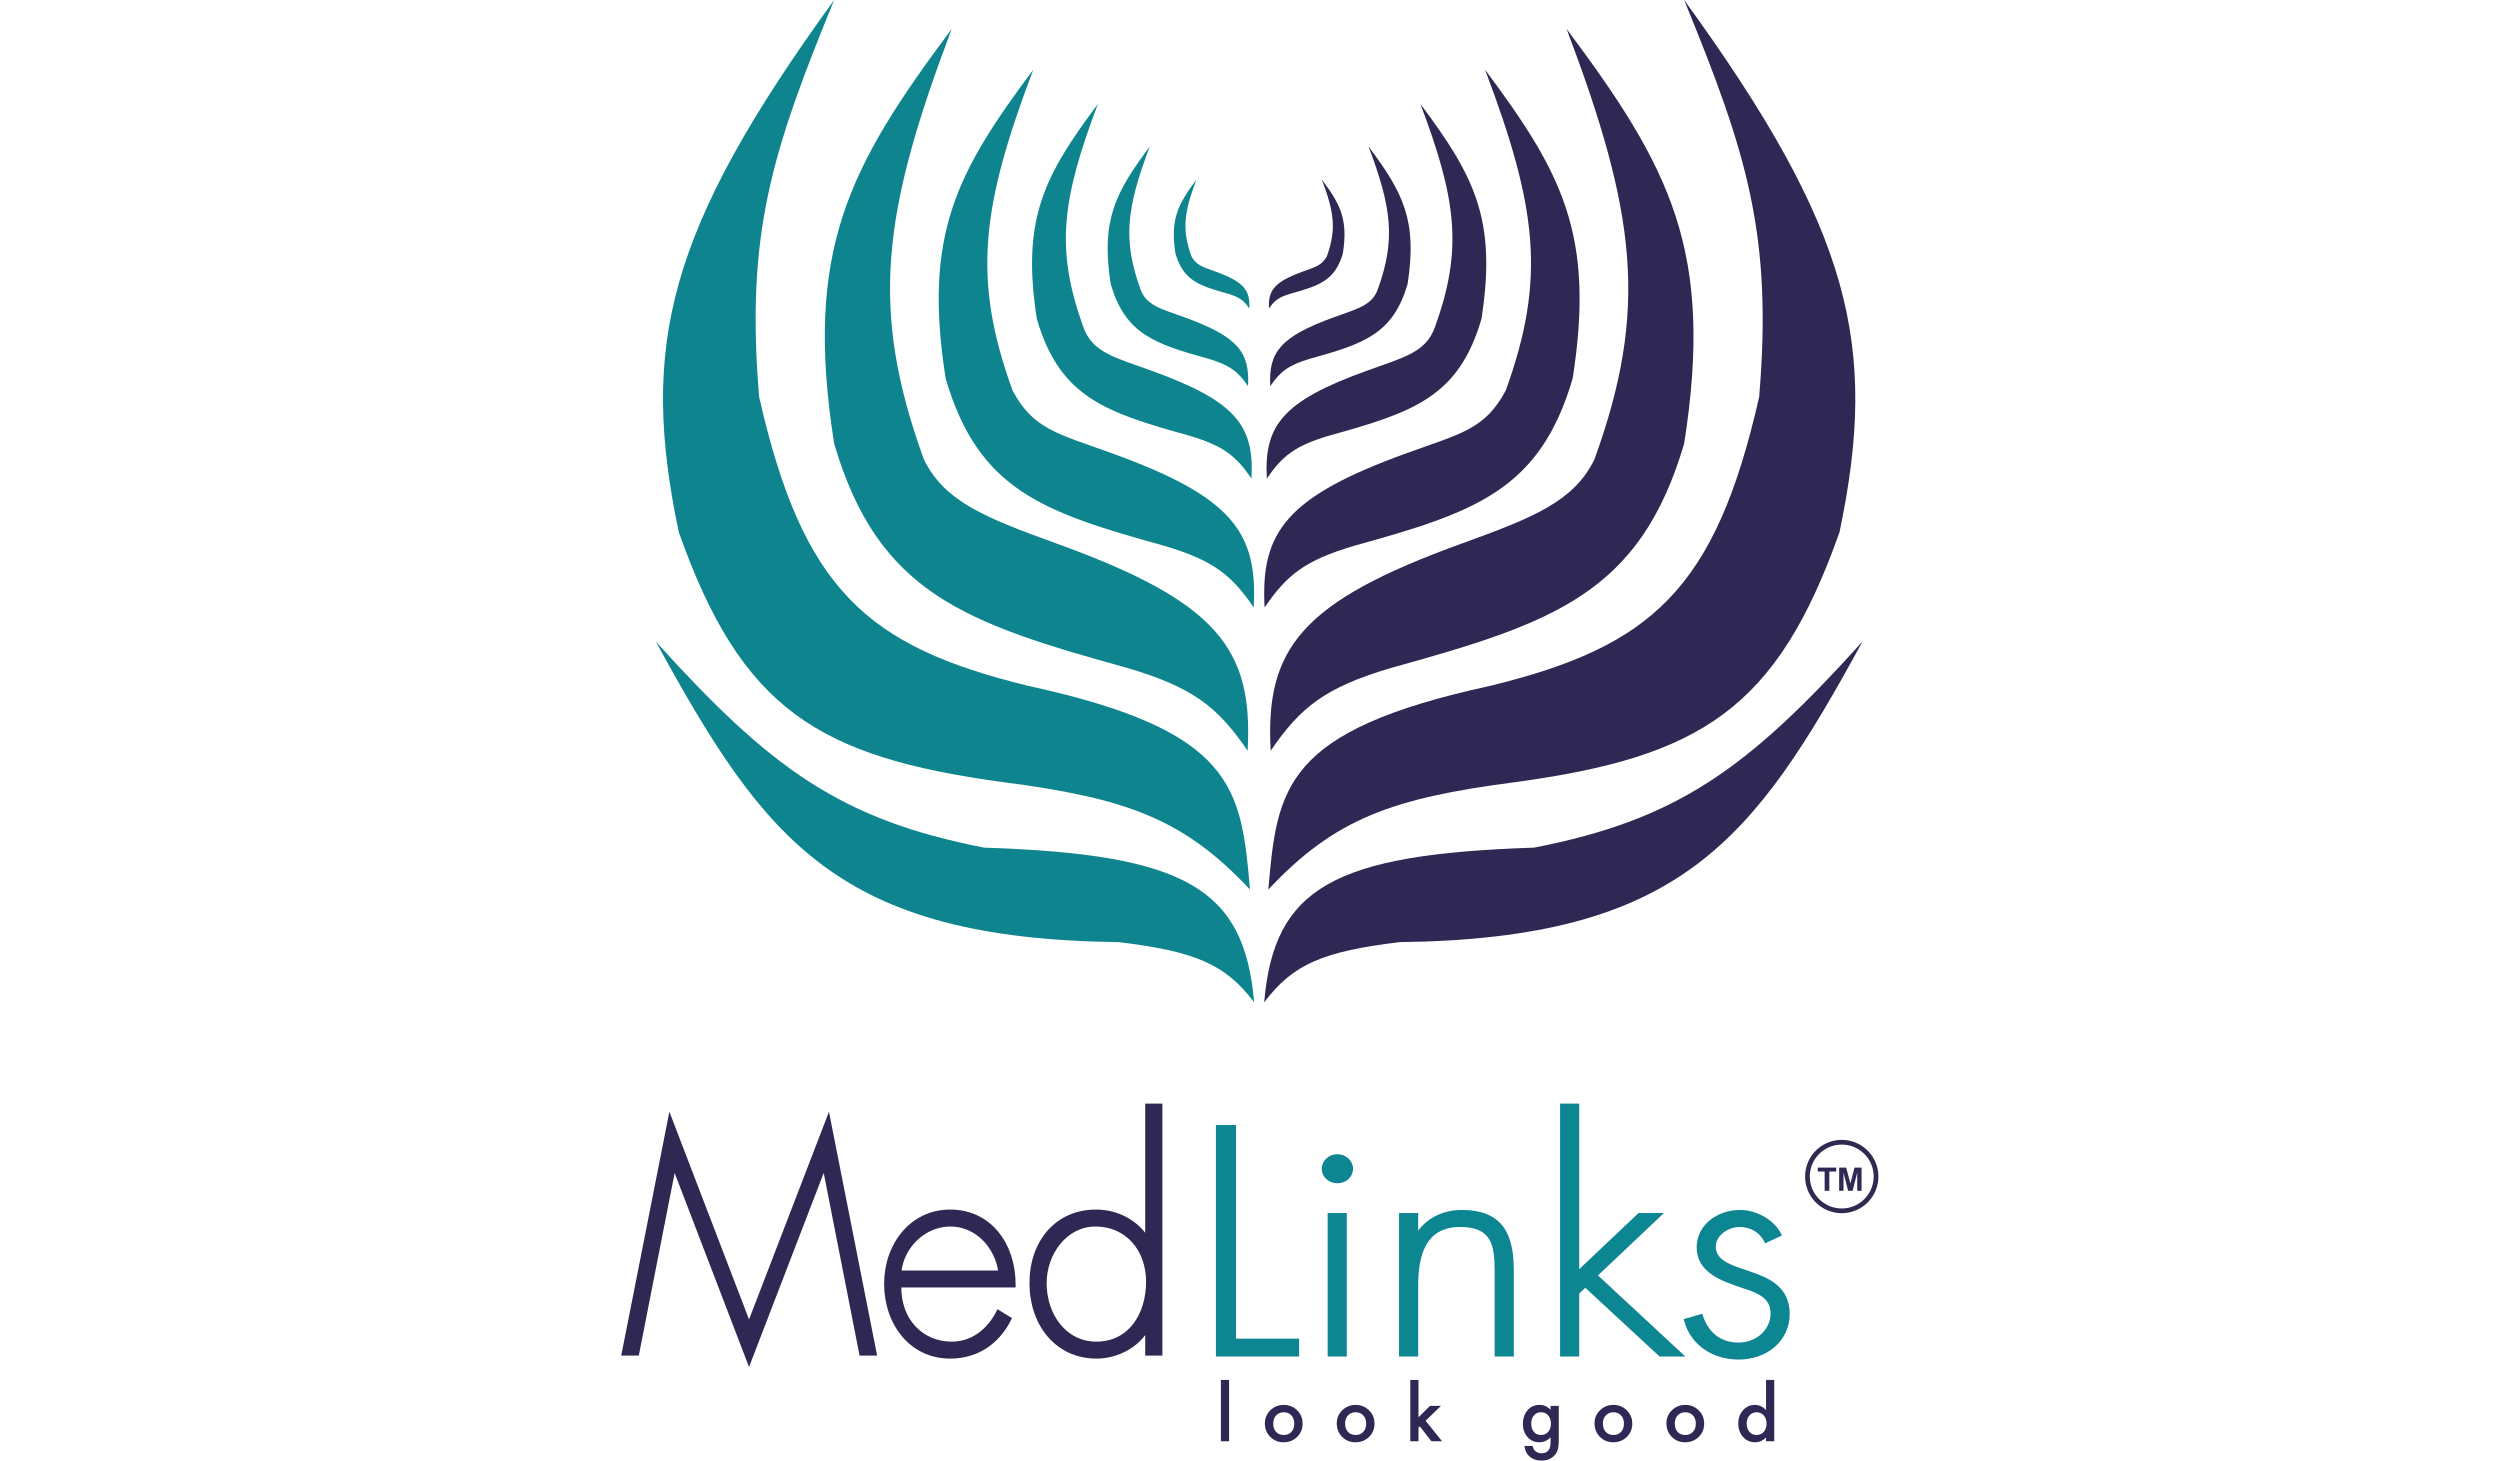
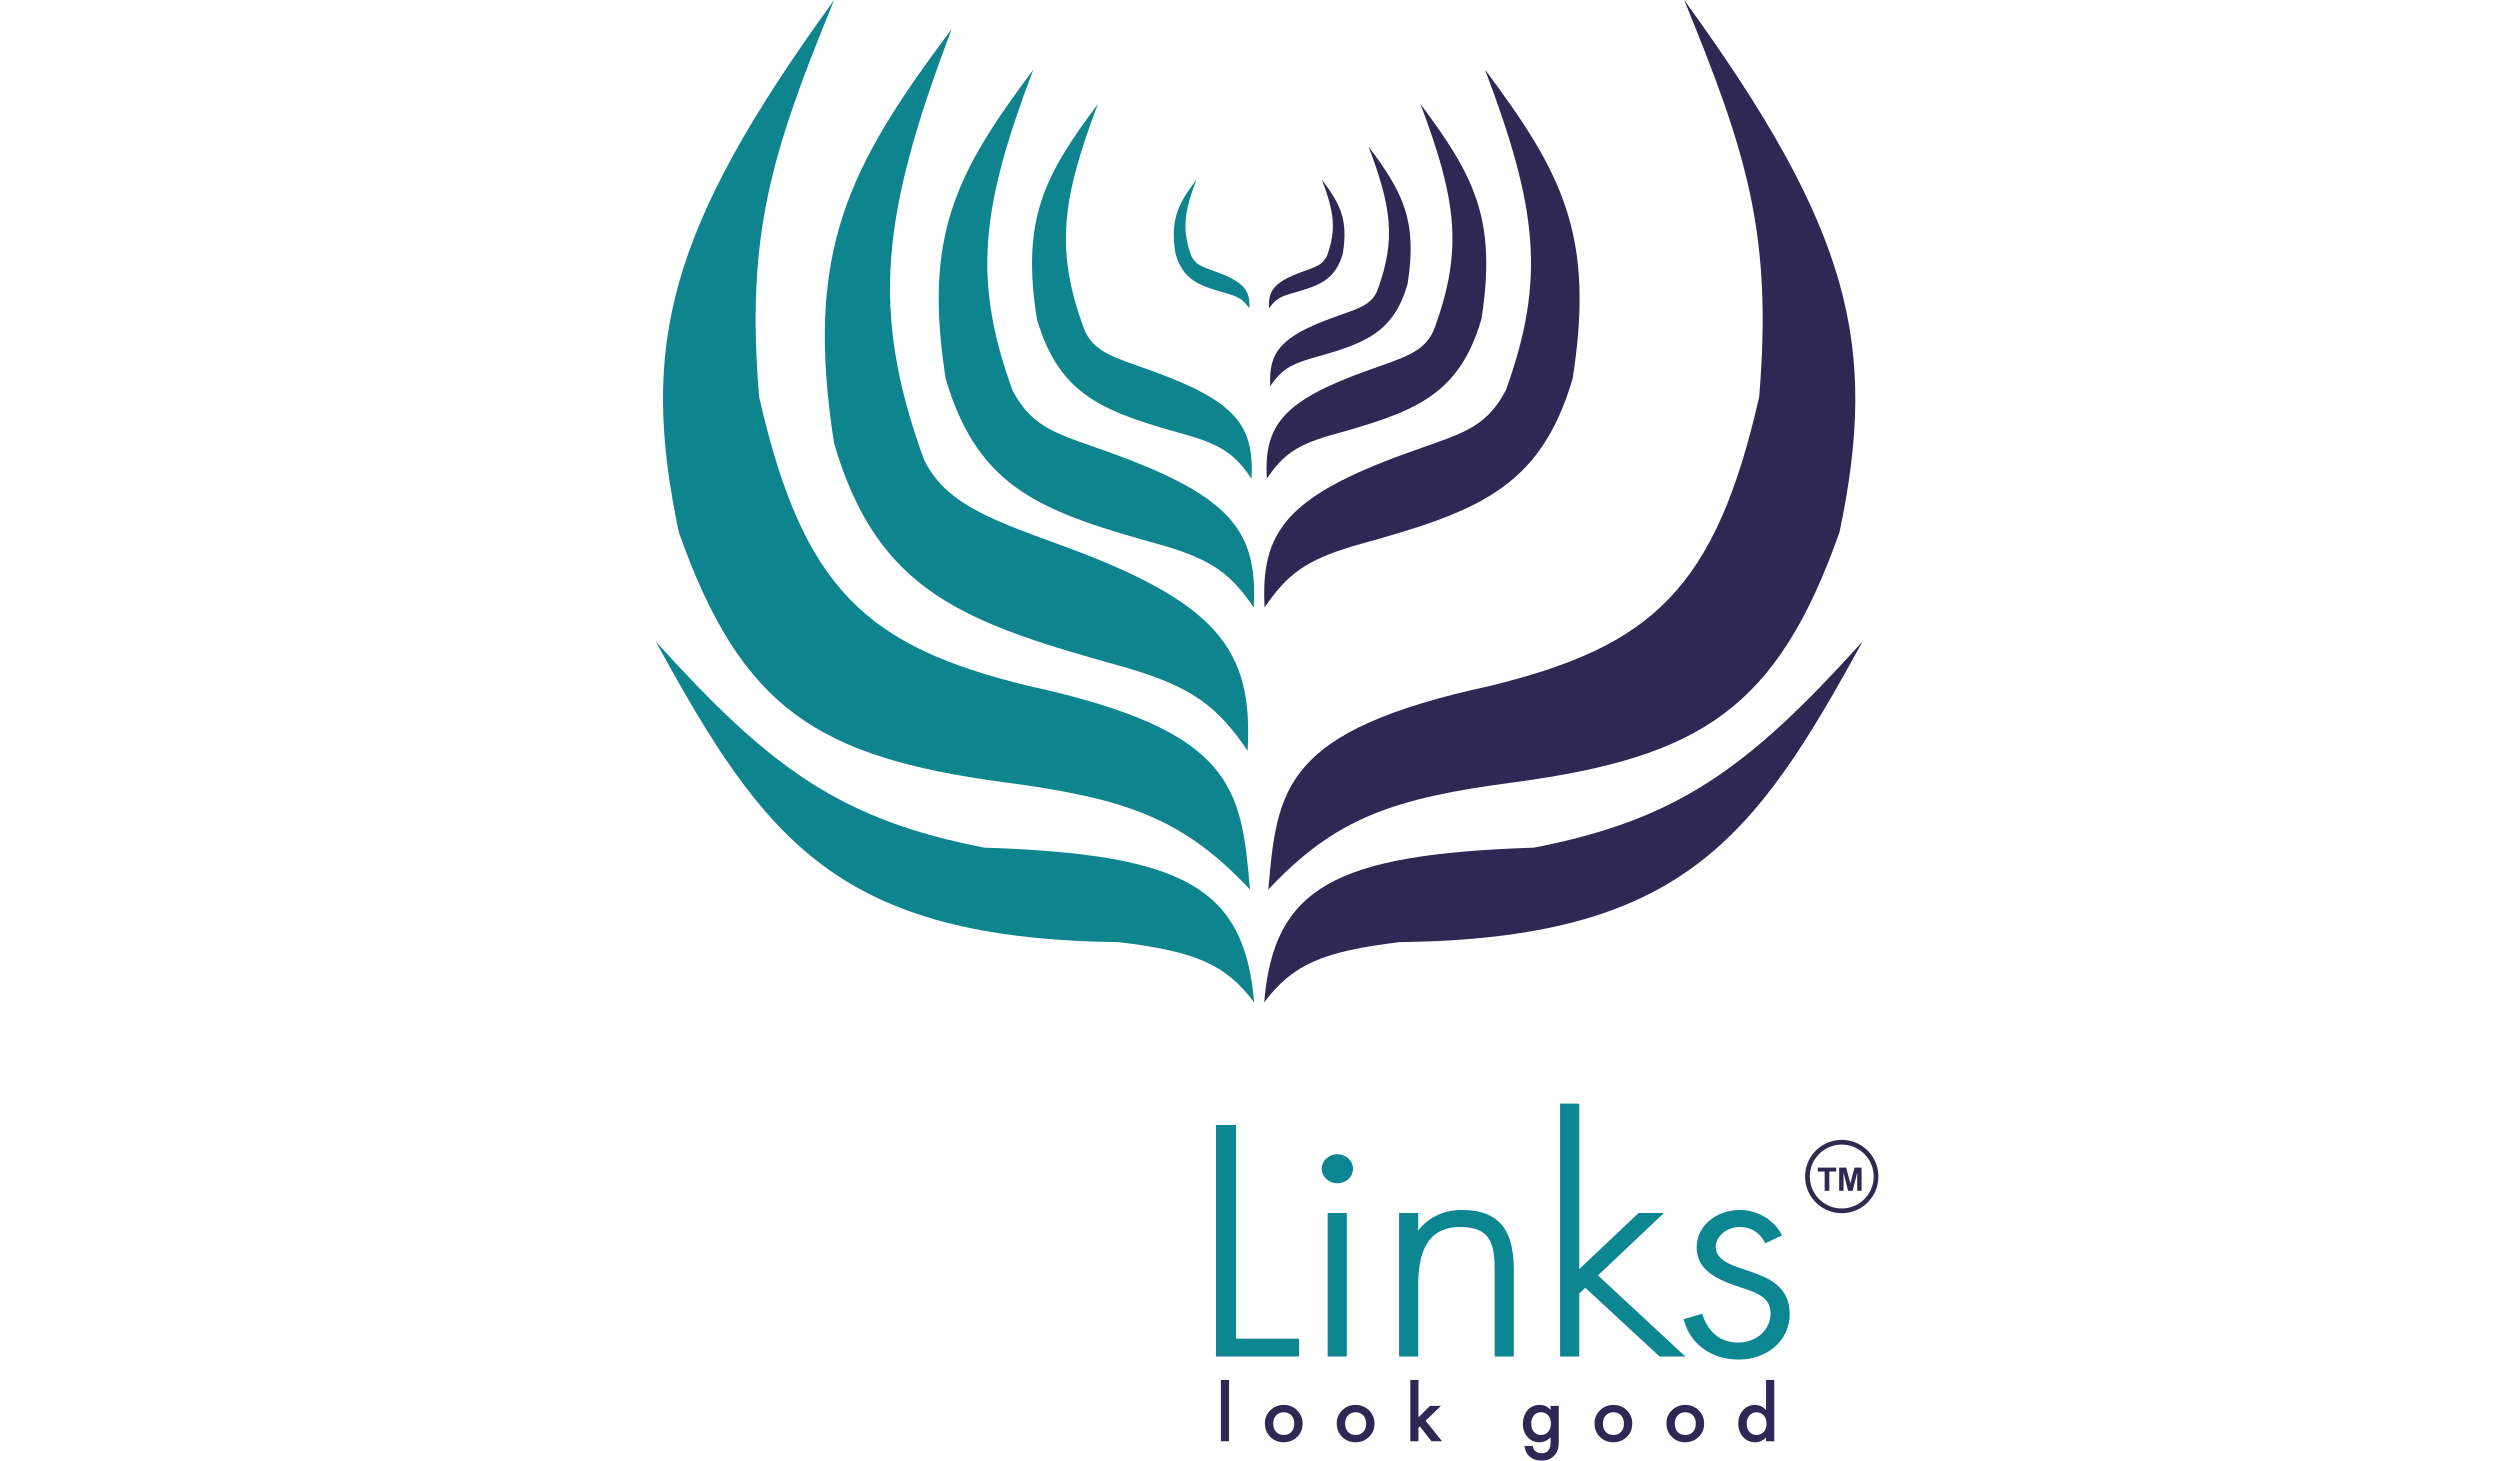
<svg xmlns="http://www.w3.org/2000/svg" width="207" height="121" viewBox="0 0 1066 1237" fill="none">
-   <path d="M203.125 1145.82L203.271 1146.57H204.029H215.131H216.252L216.035 1145.47L176.939 947.511L176.321 944.38L175.175 947.358L108.946 1119.44L42.956 947.359L41.811 944.373L41.191 947.511L2.096 1145.47L1.878 1146.57H3H14.101H14.86L15.006 1145.82L45.683 989.568L108.084 1152.33L108.943 1154.57L109.805 1152.33L172.446 989.563L203.125 1145.82ZM332.771 1088.88H333.686L333.692 1087.97C333.814 1070.89 328.816 1055.11 319.459 1043.58C310.087 1032.03 296.373 1024.78 279.195 1024.78C245.968 1024.78 224.215 1053.55 224.215 1086.69C224.215 1120.33 245.476 1149.11 279.195 1149.11C301.524 1149.11 319.692 1137.46 329.976 1116.83L330.353 1116.08L329.63 1115.64L320.46 1110.05L319.608 1109.53L319.157 1110.42C311.307 1125.95 297.585 1136.59 280.643 1136.59C267.976 1136.59 256.883 1131.74 249.041 1123.26C241.36 1114.96 236.753 1103.14 236.902 1088.88H332.771ZM445.218 1145.65V1146.57H446.14H457H457.922V1145.65V936V935.078H457H446.14H445.218V936V1046.26C435.466 1032.39 419.407 1024.78 402.7 1024.78C385.67 1024.78 371.778 1031.43 362.156 1042.47C352.543 1053.5 347.238 1068.85 347.238 1086.18C347.238 1120.85 368.753 1149.11 403.183 1149.11C419.081 1149.11 436.362 1141.14 445.218 1127.12V1145.65ZM320.857 1076.37H237.014C239.378 1055.14 257.609 1037.3 279.436 1037.3C301.426 1037.3 317.843 1055.54 320.857 1076.37ZM445.942 1084.91C445.942 1098.86 442.122 1111.8 434.852 1121.23C427.6 1130.63 416.885 1136.59 402.942 1136.59C376.6 1136.59 359.941 1112.81 359.941 1086.18C359.941 1061.1 377.309 1037.3 402.218 1037.3C428.641 1037.3 445.942 1058.13 445.942 1084.91Z" fill="#302854" stroke="#302854" stroke-width="1.844" />
  <path d="M520.268 954.111V953.19H519.346H506H505.078V954.111V1146.45V1147.37H506H572.731H573.653V1146.45V1134.97V1134.05H572.731H520.268V954.111ZM614.011 1028.6V1027.68H613.09H600.577H599.656V1028.6V1146.45V1147.37H600.577H613.09H614.011V1146.45V1028.6ZM674.452 1028.6V1027.68H673.53H661.018H660.096V1028.6V1146.45V1147.37H661.018H673.53H674.452V1146.45V1088.29C674.452 1076.33 675.776 1063.65 681.014 1053.97C683.623 1049.15 687.198 1045.09 692.062 1042.23C696.927 1039.37 703.137 1037.68 711.067 1037.68C724.904 1037.68 732.255 1041.94 736.24 1048.56C740.297 1055.29 741.008 1064.67 741.008 1075.28V1146.45V1147.37H741.93H754.442H755.364V1146.45V1075.28C755.364 1060.05 753.071 1047.48 746.454 1038.72C739.792 1029.9 728.9 1025.12 712.179 1025.12C696.016 1025.12 682.358 1032.42 674.452 1044.6V1028.6ZM810.761 936V935.078H809.839H797.327H796.405V936V1146.45V1147.37H797.327H809.839H810.761V1146.45V1094.55L816.8 1088.79L879.837 1147.13L880.102 1147.37H880.463H896.868H899.216L897.495 1145.77L826.202 1079.61L879.428 1029.27L881.111 1027.68H878.795H862.668H862.301L862.034 1027.93L810.761 1076.45V936ZM981.163 1045.76L982.022 1045.35L981.593 1044.51C975.854 1033.19 961.328 1025.12 947.961 1025.12C929.01 1025.12 912.005 1037.36 912.005 1055.89C912.005 1066.23 917.235 1073.18 924.605 1078.24C931.925 1083.27 941.439 1086.49 950.171 1089.42L950.183 1089.42C956.597 1091.47 962.706 1093.6 967.221 1096.97C971.671 1100.29 974.566 1104.81 974.566 1111.76C974.566 1125.97 962.265 1137.36 946.571 1137.36C938.282 1137.36 931.678 1134.94 926.572 1130.84C921.457 1126.73 917.79 1120.9 915.469 1114.01L915.186 1113.18L914.337 1113.42L902.103 1116.99L901.231 1117.25L901.473 1118.12C906.882 1137.72 924.812 1149.92 946.571 1149.92C970.029 1149.92 988.922 1134.58 988.922 1112.27C988.922 1101.35 984.895 1093.97 978.832 1088.66C972.82 1083.38 964.846 1080.18 957.021 1077.47C955.402 1076.91 953.792 1076.37 952.206 1075.84C946.053 1073.78 940.257 1071.83 935.672 1069.21C932.81 1067.57 930.487 1065.7 928.88 1063.43C927.283 1061.18 926.361 1058.48 926.361 1055.13C926.361 1050.38 928.951 1046.03 932.932 1042.84C936.913 1039.65 942.203 1037.68 947.405 1037.68C957.087 1037.68 965.101 1042.61 969.106 1050.44L969.512 1051.24L970.319 1050.86L981.163 1045.76ZM619.294 989.314C619.294 983.134 613.815 977.933 606.973 977.933C600.13 977.933 594.651 983.134 594.651 989.314C594.651 995.763 600.145 1000.69 606.973 1000.69C613.8 1000.69 619.294 995.763 619.294 989.314Z" fill="#0C8691" stroke="#0E8593" stroke-width="1.844" />
  <circle cx="1033.9" cy="995.904" r="29.04" transform="rotate(-1.617 1033.9 995.904)" stroke="#302A51" stroke-width="4" />
  <path d="M1019.42 1008V991.684H1013.59V988.362H1029.2V991.684H1023.38V1008H1019.42ZM1031.71 1008V988.362H1037.65L1041.21 1001.76L1044.73 988.362H1050.68V1008H1047V992.541L1043.1 1008H1039.28L1035.4 992.541V1008H1031.71Z" fill="#2F2854" />
  <path d="M515.286 1168.06V1220H508.367V1168.06H515.286ZM545.591 1204.81C545.591 1200.48 547.139 1196.8 550.235 1193.77C553.33 1190.74 557.102 1189.22 561.551 1189.22C566.02 1189.22 569.813 1190.75 572.929 1193.8C576.004 1196.85 577.542 1200.61 577.542 1205.05C577.542 1209.54 575.994 1213.31 572.898 1216.34C569.782 1219.35 565.959 1220.86 561.428 1220.86C556.938 1220.86 553.176 1219.32 550.142 1216.25C547.108 1213.21 545.591 1209.4 545.591 1204.81ZM552.664 1204.93C552.664 1207.93 553.463 1210.29 555.062 1212.04C556.703 1213.8 558.865 1214.68 561.551 1214.68C564.257 1214.68 566.42 1213.81 568.039 1212.07C569.659 1210.32 570.469 1208 570.469 1205.09C570.469 1202.17 569.659 1199.85 568.039 1198.11C566.399 1196.34 564.237 1195.46 561.551 1195.46C558.906 1195.46 556.764 1196.34 555.124 1198.11C553.484 1199.87 552.664 1202.14 552.664 1204.93ZM606.432 1204.81C606.432 1200.48 607.98 1196.8 611.076 1193.77C614.172 1190.74 617.944 1189.22 622.392 1189.22C626.862 1189.22 630.654 1190.75 633.77 1193.8C636.845 1196.85 638.383 1200.61 638.383 1205.05C638.383 1209.54 636.835 1213.31 633.74 1216.34C630.623 1219.35 626.8 1220.86 622.269 1220.86C617.78 1220.86 614.018 1219.32 610.984 1216.25C607.95 1213.21 606.432 1209.4 606.432 1204.81ZM613.505 1204.93C613.505 1207.93 614.305 1210.29 615.904 1212.04C617.544 1213.8 619.707 1214.68 622.392 1214.68C625.098 1214.68 627.261 1213.81 628.881 1212.07C630.5 1210.32 631.31 1208 631.31 1205.09C631.31 1202.17 630.5 1199.85 628.881 1198.11C627.241 1196.34 625.078 1195.46 622.392 1195.46C619.748 1195.46 617.605 1196.34 615.965 1198.11C614.325 1199.87 613.505 1202.14 613.505 1204.93ZM675.607 1168.06V1199.73L685.356 1190.05H694.642L681.635 1202.63L695.596 1220H686.616L676.714 1207.36L675.607 1208.47V1220H668.688V1168.06H675.607ZM794.369 1219.29C794.369 1220.71 794.317 1221.95 794.215 1223.01C794.133 1224.1 794.01 1225.05 793.846 1225.87C793.354 1228.13 792.39 1230.07 790.955 1231.69C788.249 1234.8 784.528 1236.36 779.793 1236.36C775.795 1236.36 772.505 1235.28 769.921 1233.13C767.256 1230.92 765.719 1227.85 765.309 1223.94H772.259C772.525 1225.41 772.966 1226.55 773.581 1227.35C775.016 1229.22 777.107 1230.15 779.854 1230.15C784.918 1230.15 787.45 1227.04 787.45 1220.83V1216.65C784.703 1219.46 781.535 1220.86 777.948 1220.86C773.868 1220.86 770.526 1219.38 767.923 1216.43C765.299 1213.44 763.986 1209.7 763.986 1205.21C763.986 1200.84 765.206 1197.13 767.646 1194.08C770.27 1190.84 773.735 1189.22 778.04 1189.22C781.812 1189.22 784.949 1190.62 787.45 1193.43V1190.05H794.369V1219.29ZM787.726 1205.09C787.726 1202.17 786.947 1199.85 785.389 1198.11C783.811 1196.32 781.791 1195.43 779.331 1195.43C776.707 1195.43 774.637 1196.4 773.12 1198.35C771.746 1200.09 771.059 1202.35 771.059 1205.12C771.059 1207.84 771.746 1210.08 773.12 1211.82C774.616 1213.73 776.687 1214.68 779.331 1214.68C781.976 1214.68 784.067 1213.72 785.605 1211.79C787.019 1210.05 787.726 1207.81 787.726 1205.09ZM824.643 1204.81C824.643 1200.48 826.191 1196.8 829.287 1193.77C832.382 1190.74 836.155 1189.22 840.603 1189.22C845.072 1189.22 848.865 1190.75 851.981 1193.8C855.056 1196.85 856.594 1200.61 856.594 1205.05C856.594 1209.54 855.046 1213.31 851.95 1216.34C848.834 1219.35 845.011 1220.86 840.48 1220.86C835.991 1220.86 832.229 1219.32 829.195 1216.25C826.16 1213.21 824.643 1209.4 824.643 1204.81ZM831.716 1204.93C831.716 1207.93 832.516 1210.29 834.115 1212.04C835.755 1213.8 837.918 1214.68 840.603 1214.68C843.309 1214.68 845.472 1213.81 847.092 1212.07C848.711 1210.32 849.521 1208 849.521 1205.09C849.521 1202.17 848.711 1199.85 847.092 1198.11C845.452 1196.34 843.289 1195.46 840.603 1195.46C837.959 1195.46 835.816 1196.34 834.176 1198.11C832.536 1199.87 831.716 1202.14 831.716 1204.93ZM885.485 1204.81C885.485 1200.48 887.033 1196.8 890.128 1193.77C893.224 1190.74 896.996 1189.22 901.445 1189.22C905.914 1189.22 909.706 1190.75 912.823 1193.8C915.898 1196.85 917.435 1200.61 917.435 1205.05C917.435 1209.54 915.887 1213.31 912.792 1216.34C909.676 1219.35 905.852 1220.86 901.322 1220.86C896.832 1220.86 893.07 1219.32 890.036 1216.25C887.002 1213.21 885.485 1209.4 885.485 1204.81ZM892.558 1204.93C892.558 1207.93 893.357 1210.29 894.956 1212.04C896.596 1213.8 898.759 1214.68 901.445 1214.68C904.151 1214.68 906.314 1213.81 907.933 1212.07C909.553 1210.32 910.362 1208 910.362 1205.09C910.362 1202.17 909.553 1199.85 907.933 1198.11C906.293 1196.34 904.13 1195.46 901.445 1195.46C898.8 1195.46 896.658 1196.34 895.018 1198.11C893.378 1199.87 892.558 1202.14 892.558 1204.93ZM969.82 1168.06H976.77V1220H969.82V1216.86C967.093 1219.53 964.008 1220.86 960.564 1220.86C956.464 1220.86 953.061 1219.36 950.354 1216.37C947.669 1213.32 946.326 1209.5 946.326 1204.93C946.326 1200.46 947.669 1196.73 950.354 1193.74C953.02 1190.72 956.371 1189.22 960.41 1189.22C963.916 1189.22 967.052 1190.65 969.82 1193.52V1168.06ZM953.399 1204.93C953.399 1207.8 954.168 1210.14 955.705 1211.94C957.284 1213.77 959.272 1214.68 961.671 1214.68C964.234 1214.68 966.304 1213.8 967.883 1212.04C969.461 1210.21 970.251 1207.89 970.251 1205.09C970.251 1202.28 969.461 1199.96 967.883 1198.14C966.304 1196.35 964.254 1195.46 961.732 1195.46C959.354 1195.46 957.366 1196.36 955.767 1198.17C954.188 1199.99 953.399 1202.25 953.399 1204.93Z" fill="#2F2854" />
  <path d="M659.5 797.5C595.083 805.34 569.295 816.021 545 848.5C553.269 751.333 603.659 723.077 773.5 717.5C894.831 693.839 954.299 650.723 1051.5 543C959.387 711.554 897.665 794.615 659.5 797.5Z" fill="#302854" />
  <path d="M758 662C653.352 675.564 604.792 692.901 548.5 753C556.02 666.68 561.284 618.592 736.5 580.5C872.709 547.175 926.905 499.382 964 336C975.5 198 953.419 129.329 900.5 0C1042.32 195.422 1065.13 292.747 1032 450.5C979.063 600.26 914.299 640.67 758 662Z" fill="#302854" />
-   <path d="M652 565.5C597.086 581.857 576.028 598.031 550.5 635.5C545.778 549.343 575.616 509.455 712.5 460C773.159 437.984 807 424.5 824.5 389C870.593 261.941 860.031 180.63 801 24.5C888.803 142.003 926.107 212.649 900.5 375.5C863.192 502.413 789.86 527.316 652 565.5Z" fill="#302854" />
  <path d="M620.963 462.047C580.052 474.233 564.363 486.282 545.345 514.197C541.827 450.009 564.057 420.293 666.035 383.449C711.227 367.047 731.968 363.5 749.476 330.554C783.815 235.894 775.946 175.317 731.968 59C797.381 146.54 825.173 199.172 806.096 320.496C778.301 415.046 723.669 433.599 620.963 462.047Z" fill="#302854" />
  <path d="M599.918 368.774C571.418 377.263 560.489 385.657 547.24 405.103C544.79 360.388 560.275 339.687 631.317 314.02C662.798 302.595 681.707 298.5 689.444 277.172C713.366 211.23 707.884 169.03 677.247 88C722.816 148.983 742.177 185.648 728.887 270.166C709.524 336.032 671.466 348.957 599.918 368.774Z" fill="#302854" />
  <path d="M583.856 303.635C565.622 309.066 558.63 314.437 550.154 326.878C548.586 298.27 558.493 285.026 603.945 268.605C624.086 261.294 636.247 258.5 641.133 245.029C656.438 202.84 652.931 175.842 633.33 124C662.485 163.016 674.871 186.474 666.369 240.547C653.981 282.687 629.631 290.956 583.856 303.635Z" fill="#302854" />
  <path d="M567.208 248.61C557.402 251.531 553.641 254.42 549.083 261.111C548.239 245.725 553.568 238.602 578.012 229.77C588.845 225.839 593.816 224.5 598.013 217.091C606.244 194.402 604.358 179.881 593.816 152C609.496 172.983 616.158 185.599 611.585 214.681C604.922 237.344 591.827 241.792 567.208 248.61Z" fill="#302854" />
  <path d="M422 797.5C486.417 805.34 512.205 816.021 536.5 848.5C528.231 751.333 477.841 723.077 308 717.5C186.669 693.839 127.201 650.723 30 543C122.113 711.554 183.835 794.615 422 797.5Z" fill="#0E858E" />
  <path d="M323.5 662C428.148 675.564 476.708 692.901 533 753C525.48 666.68 520.216 618.592 345 580.5C208.791 547.175 154.595 499.382 117.5 336C106 198 128.081 129.329 181 0C39.182 195.422 16.375 292.747 49.5 450.5C102.437 600.26 167.201 640.67 323.5 662Z" fill="#0E858E" />
  <path d="M429.5 565.5C484.414 581.857 505.472 598.031 531 635.5C535.722 549.343 505.884 509.455 369 460C308.341 437.984 274.5 424.5 257 389C210.907 261.941 221.469 180.63 280.5 24.5C192.697 142.003 155.393 212.649 181 375.5C218.308 502.413 291.64 527.316 429.5 565.5Z" fill="#0E858E" />
-   <path d="M460.537 462.047C501.448 474.233 517.137 486.282 536.155 514.197C539.673 450.009 517.443 420.293 415.465 383.449C370.273 367.047 349.532 363.5 332.024 330.554C297.685 235.894 305.554 175.317 349.532 59C284.119 146.54 256.327 199.172 275.404 320.496C303.199 415.046 357.831 433.599 460.537 462.047Z" fill="#0E858E" />
+   <path d="M460.537 462.047C501.448 474.233 517.137 486.282 536.155 514.197C539.673 450.009 517.443 420.293 415.465 383.449C370.273 367.047 349.532 363.5 332.024 330.554C297.685 235.894 305.554 175.317 349.532 59C284.119 146.54 256.327 199.172 275.404 320.496C303.199 415.046 357.831 433.599 460.537 462.047" fill="#0E858E" />
  <path d="M481.582 368.774C510.082 377.263 521.011 385.657 534.26 405.103C536.71 360.388 521.225 339.687 450.183 314.02C418.702 302.595 399.793 298.5 392.056 277.172C368.134 211.23 373.616 169.03 404.253 88C358.684 148.983 339.323 185.648 352.613 270.166C371.976 336.032 410.034 348.957 481.582 368.774Z" fill="#0E858E" />
-   <path d="M497.644 303.635C515.878 309.066 522.87 314.437 531.346 326.878C532.914 298.27 523.007 285.026 477.555 268.605C457.414 261.294 445.253 258.5 440.367 245.029C425.062 202.84 428.569 175.842 448.17 124C419.015 163.016 406.629 186.474 415.131 240.547C427.519 282.687 451.869 290.956 497.644 303.635Z" fill="#0E858E" />
  <path d="M514.292 248.61C524.098 251.531 527.859 254.42 532.417 261.111C533.261 245.725 527.932 238.602 503.488 229.77C492.655 225.839 487.684 224.5 483.487 217.091C475.256 194.402 477.142 179.881 487.684 152C472.004 172.983 465.342 185.599 469.915 214.681C476.578 237.344 489.673 241.792 514.292 248.61Z" fill="#0E858E" />
</svg>